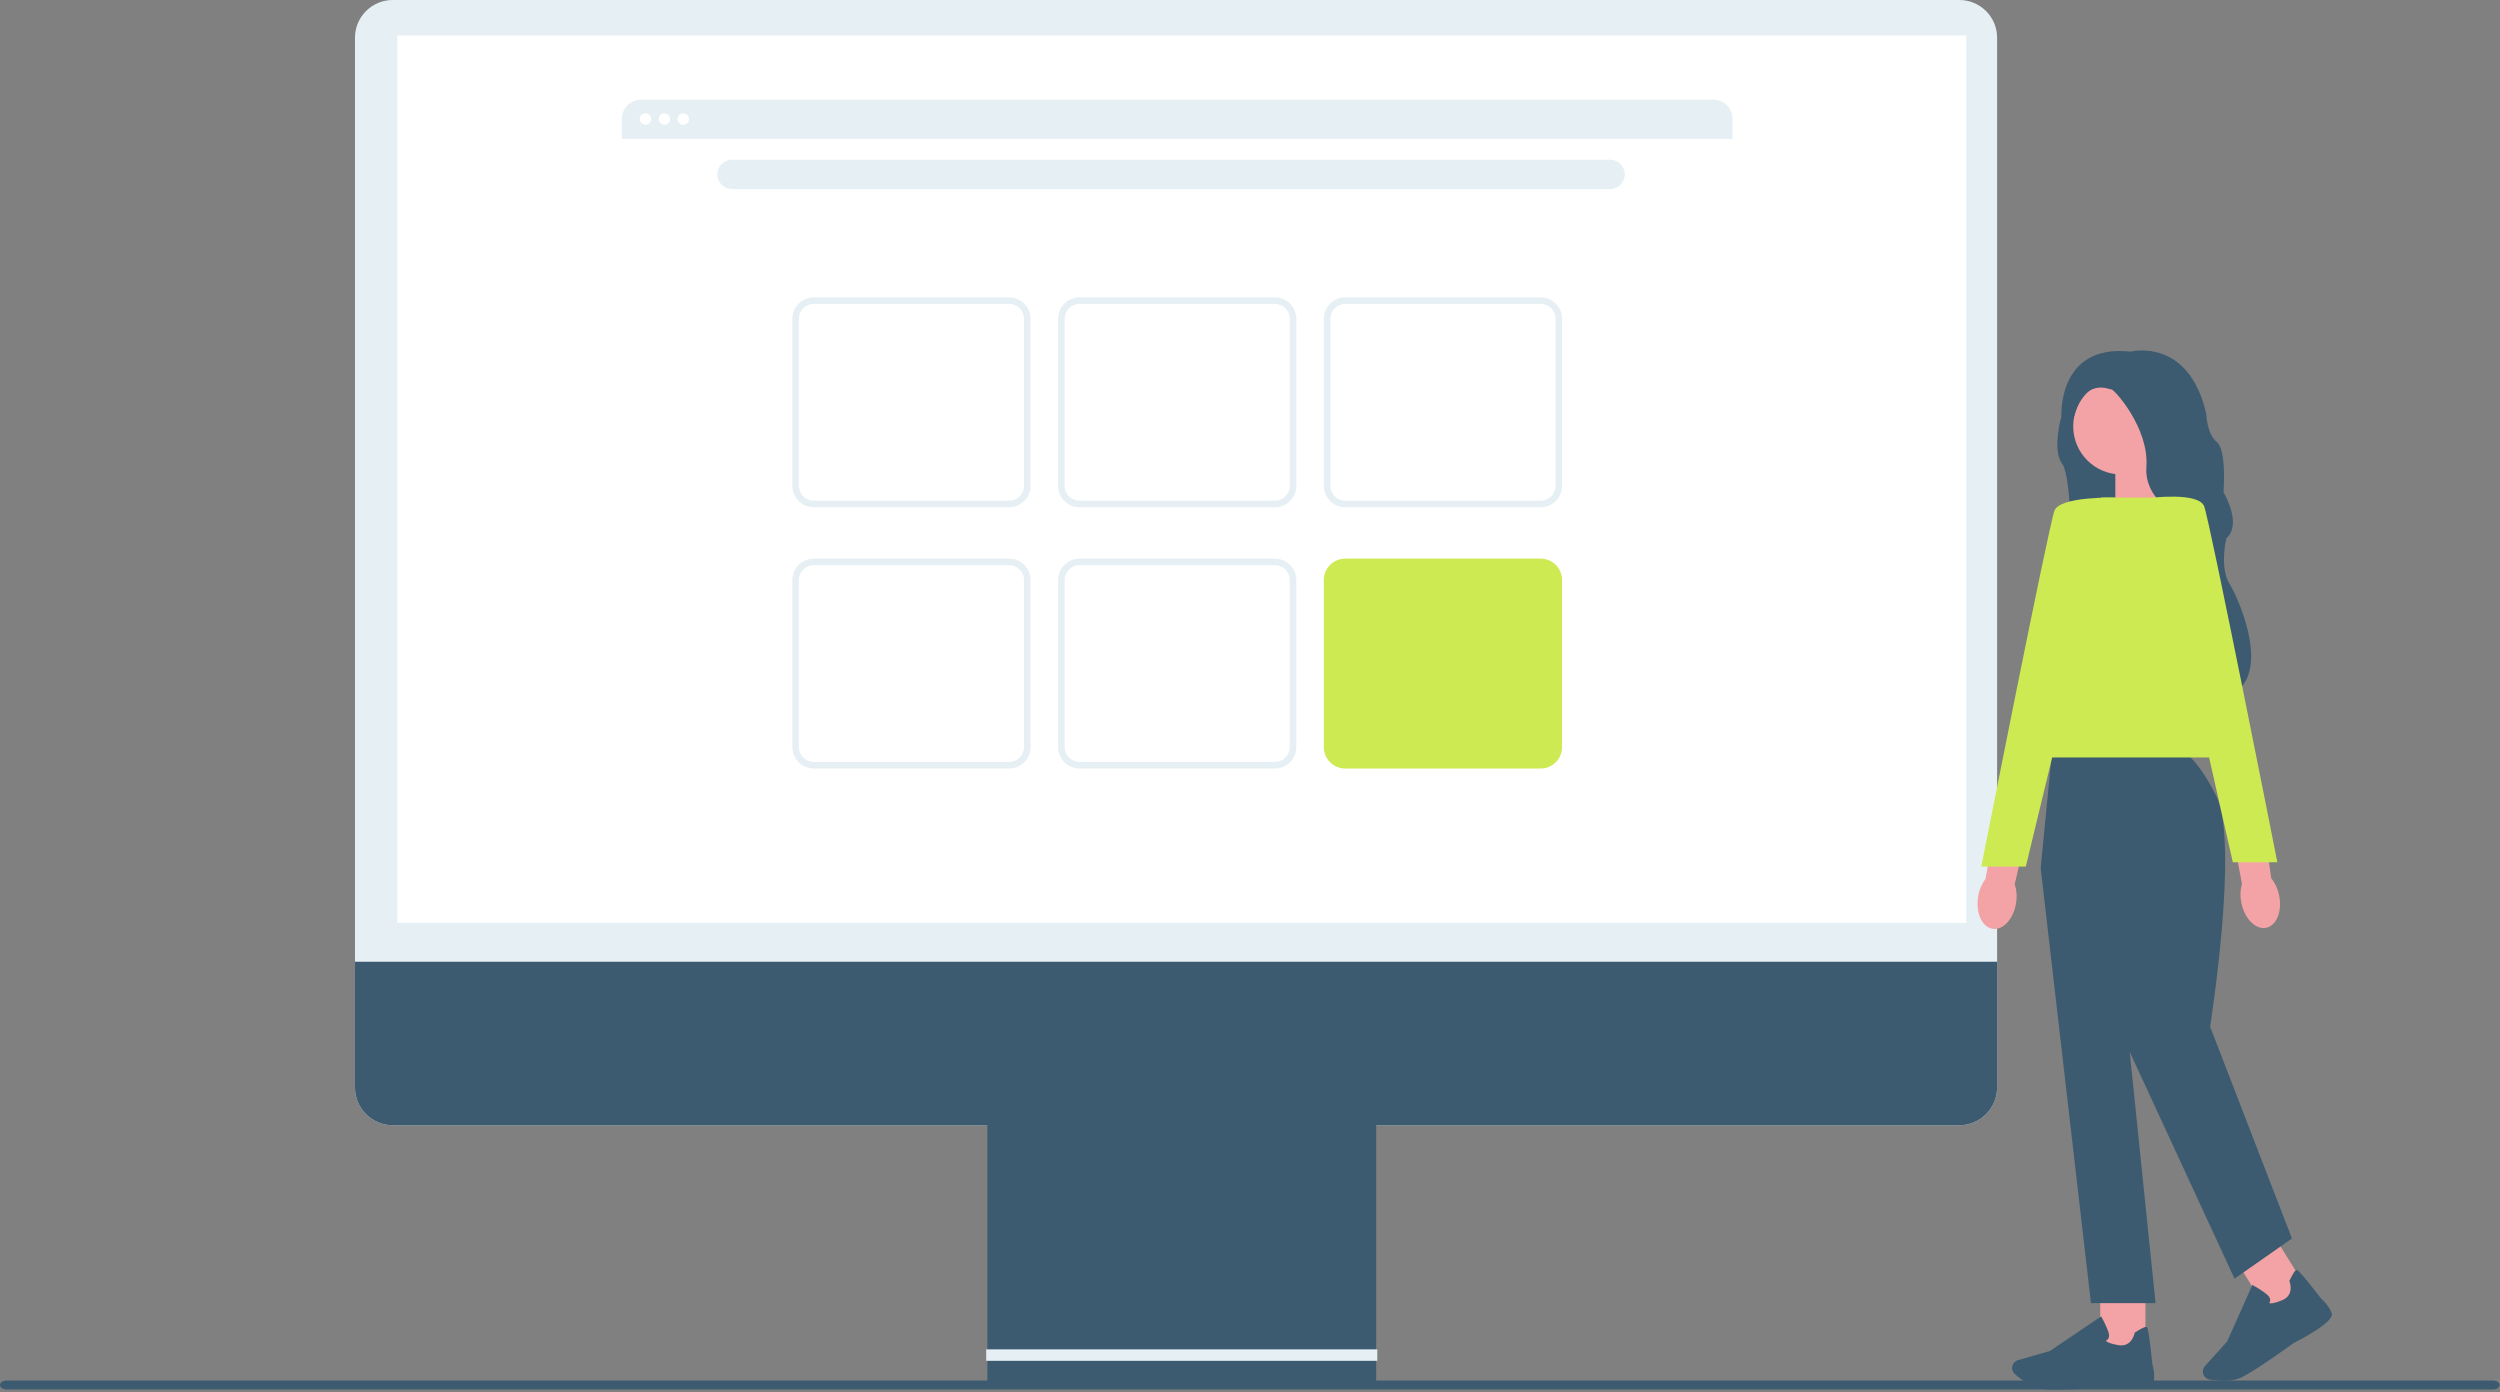
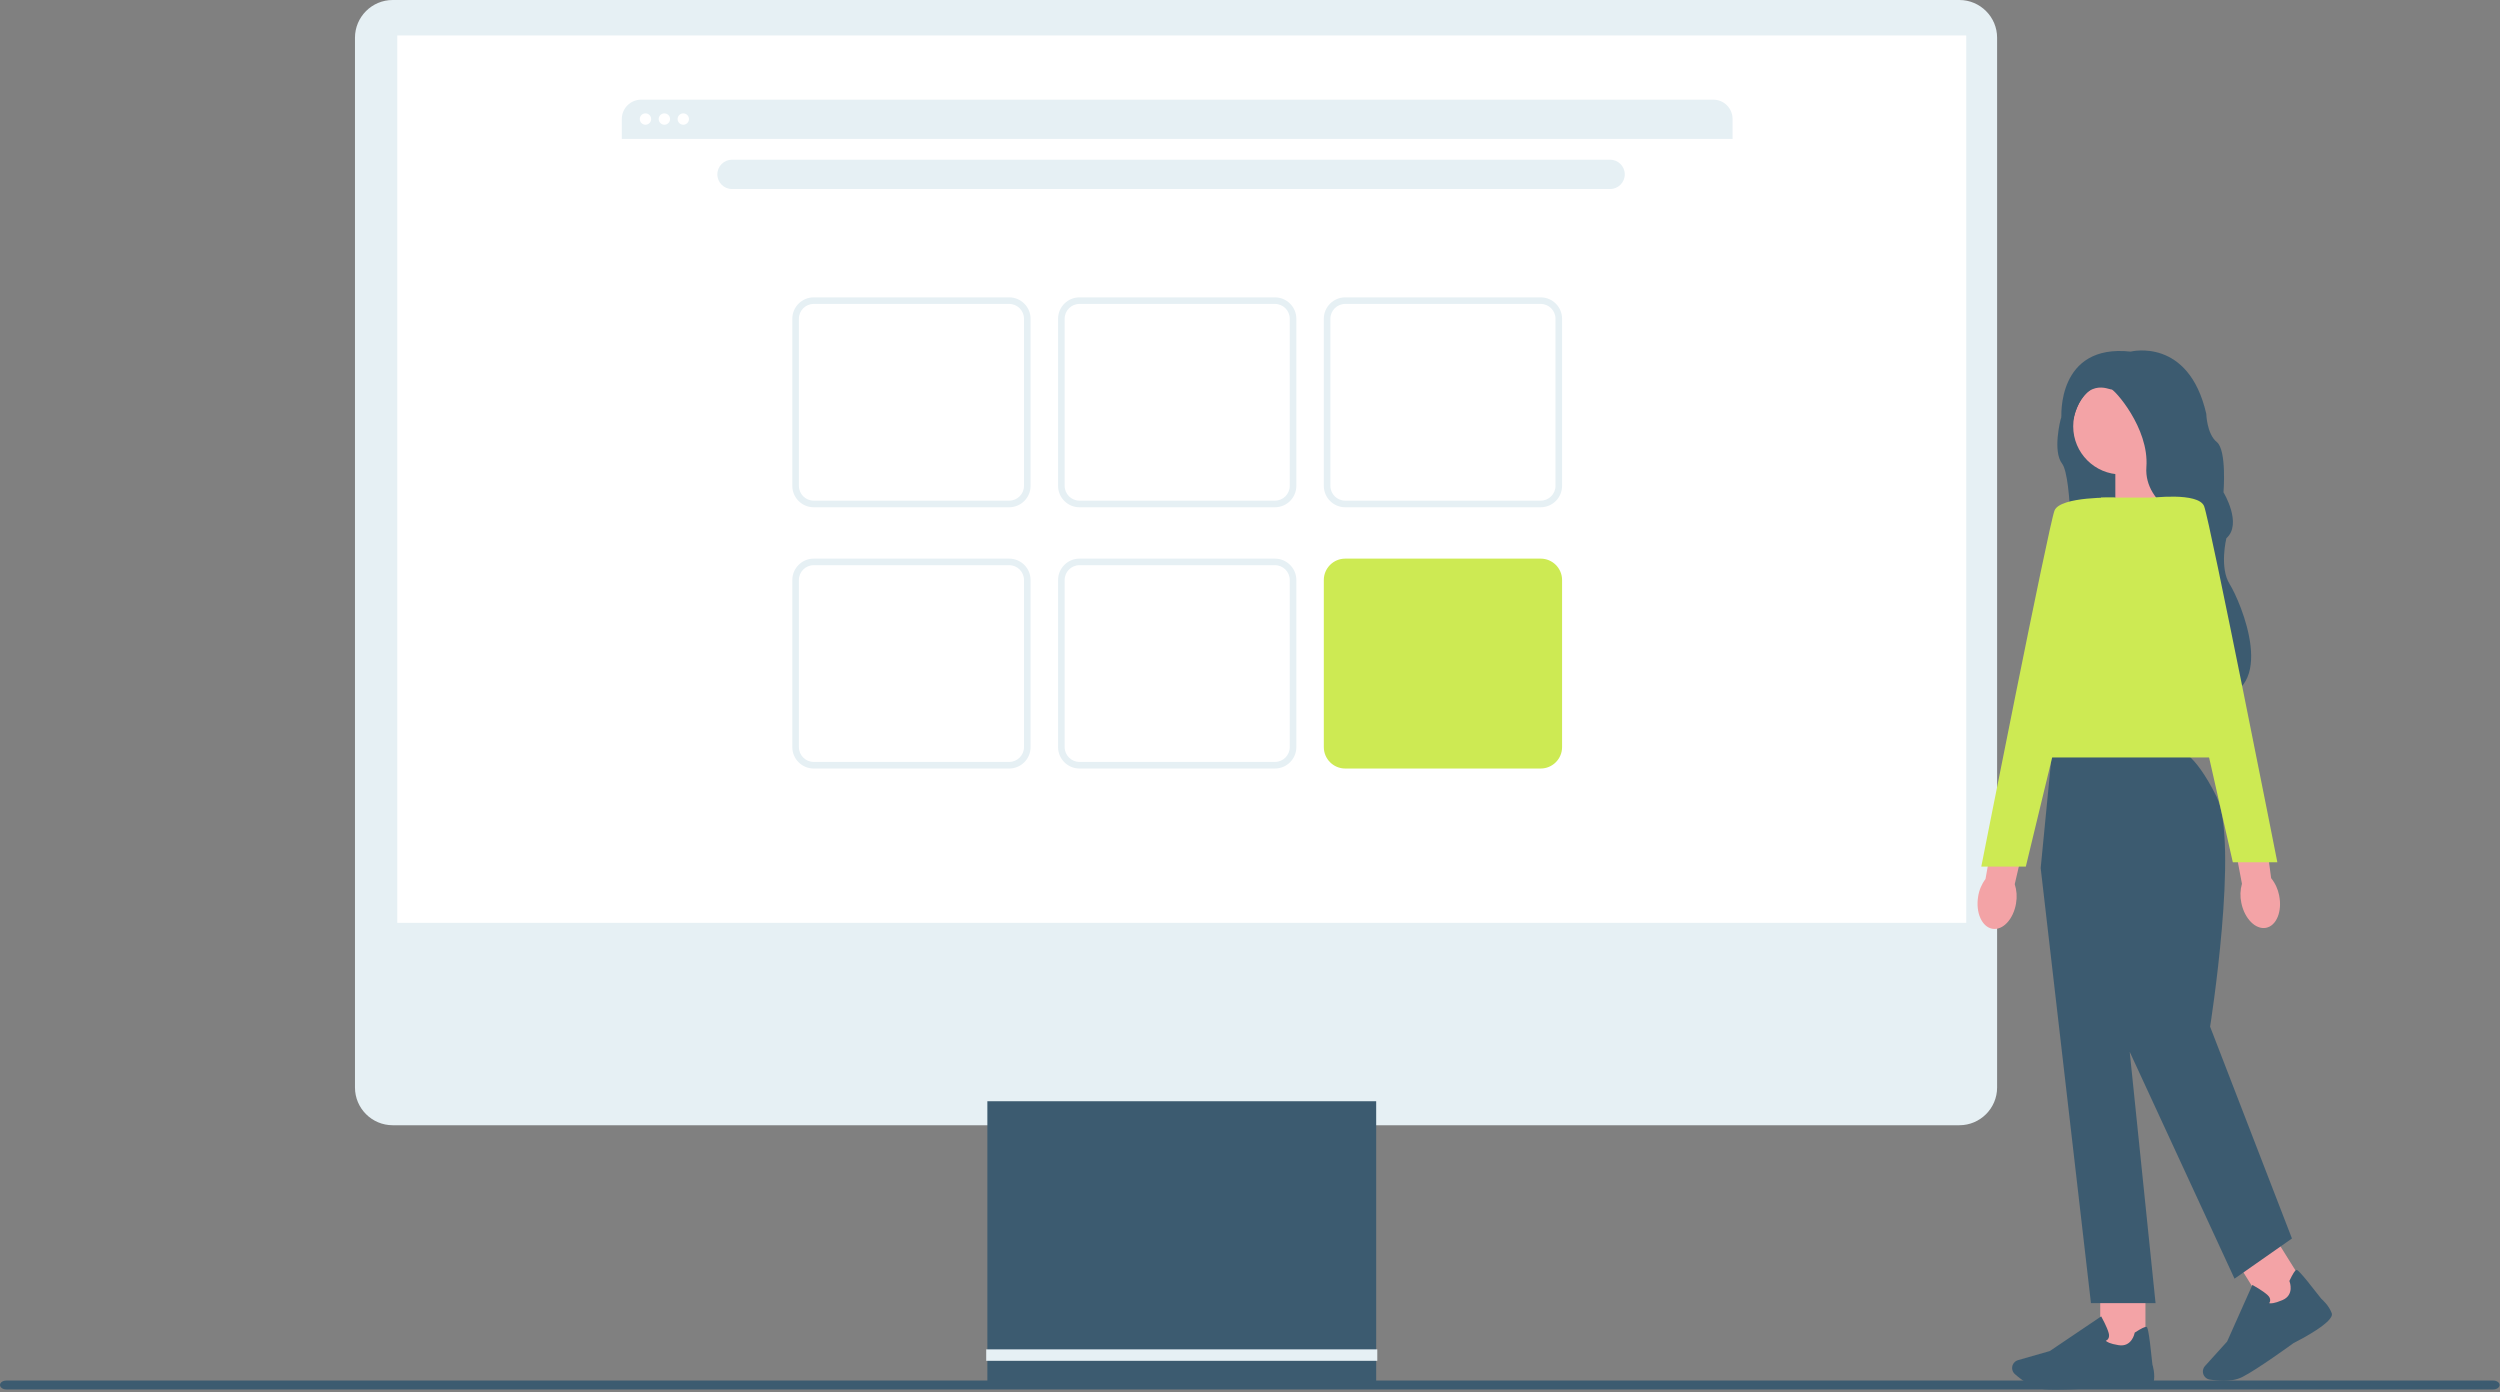
<svg xmlns="http://www.w3.org/2000/svg" width="950" height="529" viewBox="0 0 950 529" fill="none">
  <rect x="0" y="0" width="950" height="529" fill="#808080" stroke="none" />
  <g clip-path="url(#clip0_239_573)">
    <path d="M0 526.299C0 527.239 1.07 527.989 2.41 527.989H947.44C948.77 527.989 949.85 527.239 949.85 526.299C949.85 525.359 948.78 524.609 947.44 524.609H2.41C1.08 524.609 0 525.359 0 526.299Z" fill="#3C5B70" />
    <path d="M744.56 0H149.23C141.32 0 134.89 6.43 134.89 14.34V413.25C134.89 421.16 141.32 427.59 149.23 427.59H744.56C752.47 427.59 758.9 421.16 758.9 413.25V14.34C758.9 6.43 752.47 0 744.56 0Z" fill="#E6F0F4" />
    <path d="M747.17 13.471H150.97V350.681H747.17V13.471Z" fill="white" />
-     <path d="M758.9 365.449V413.249C758.9 421.159 752.47 427.589 744.56 427.589H149.23C141.32 427.589 134.89 421.159 134.89 413.249V365.449H758.9Z" fill="#3C5B70" />
    <path d="M522.95 418.471H375.2V526.241H522.95V418.471Z" fill="#3C5B70" />
    <path d="M523.37 512.76H374.76V517.11H523.37V512.76Z" fill="#E6F0F4" />
    <path d="M658.38 45.219V52.789H236.29V45.219C236.29 41.159 239.58 37.869 243.64 37.869H651.03C655.09 37.869 658.38 41.159 658.38 45.219Z" fill="#E6F0F4" />
    <path d="M245.28 47.4C246.473 47.4 247.44 46.433 247.44 45.24C247.44 44.047 246.473 43.08 245.28 43.08C244.087 43.08 243.12 44.047 243.12 45.24C243.12 46.433 244.087 47.4 245.28 47.4Z" fill="white" />
    <path d="M252.47 47.4C253.663 47.4 254.63 46.433 254.63 45.24C254.63 44.047 253.663 43.08 252.47 43.08C251.277 43.08 250.31 44.047 250.31 45.24C250.31 46.433 251.277 47.4 252.47 47.4Z" fill="white" />
    <path d="M259.65 47.4C260.843 47.4 261.81 46.433 261.81 45.24C261.81 44.047 260.843 43.08 259.65 43.08C258.457 43.08 257.49 44.047 257.49 45.24C257.49 46.433 258.457 47.4 259.65 47.4Z" fill="white" />
    <path d="M611.84 60.69H278.16C275.084 60.69 272.59 63.183 272.59 66.26C272.59 69.336 275.084 71.829 278.16 71.829H611.84C614.916 71.829 617.41 69.336 617.41 66.26C617.41 63.183 614.916 60.69 611.84 60.69Z" fill="#E6F0F4" />
    <path d="M383.49 192.76H309.21C304.73 192.76 301.08 189.11 301.08 184.63V121.13C301.08 116.65 304.73 113 309.21 113H383.49C387.97 113 391.62 116.65 391.62 121.13V184.63C391.62 189.11 387.97 192.76 383.49 192.76ZM309.21 115.49C306.1 115.49 303.58 118.02 303.58 121.12V184.62C303.58 187.73 306.11 190.25 309.21 190.25H383.49C386.6 190.25 389.12 187.72 389.12 184.62V121.12C389.12 118.01 386.59 115.49 383.49 115.49H309.21Z" fill="#E6F0F4" />
    <path d="M484.48 192.76H410.2C405.72 192.76 402.07 189.11 402.07 184.63V121.13C402.07 116.65 405.72 113 410.2 113H484.48C488.96 113 492.61 116.65 492.61 121.13V184.63C492.61 189.11 488.96 192.76 484.48 192.76ZM410.2 115.49C407.09 115.49 404.57 118.02 404.57 121.12V184.62C404.57 187.73 407.1 190.25 410.2 190.25H484.48C487.59 190.25 490.11 187.72 490.11 184.62V121.12C490.11 118.01 487.58 115.49 484.48 115.49H410.2Z" fill="#E6F0F4" />
    <path d="M585.46 192.76H511.18C506.7 192.76 503.05 189.11 503.05 184.63V121.13C503.05 116.65 506.7 113 511.18 113H585.46C589.94 113 593.59 116.65 593.59 121.13V184.63C593.59 189.11 589.94 192.76 585.46 192.76ZM511.18 115.49C508.07 115.49 505.55 118.02 505.55 121.12V184.62C505.55 187.73 508.08 190.25 511.18 190.25H585.46C588.57 190.25 591.09 187.72 591.09 184.62V121.12C591.09 118.01 588.56 115.49 585.46 115.49H511.18Z" fill="#E6F0F4" />
    <path d="M383.49 292.039H309.21C304.73 292.039 301.08 288.389 301.08 283.909V220.409C301.08 215.929 304.73 212.279 309.21 212.279H383.49C387.97 212.279 391.62 215.929 391.62 220.409V283.909C391.62 288.389 387.97 292.039 383.49 292.039ZM309.21 214.769C306.1 214.769 303.58 217.299 303.58 220.399V283.899C303.58 287.009 306.11 289.529 309.21 289.529H383.49C386.6 289.529 389.12 286.999 389.12 283.899V220.399C389.12 217.289 386.59 214.769 383.49 214.769H309.21Z" fill="#E6F0F4" />
    <path d="M484.48 292.039H410.2C405.72 292.039 402.07 288.389 402.07 283.909V220.409C402.07 215.929 405.72 212.279 410.2 212.279H484.48C488.96 212.279 492.61 215.929 492.61 220.409V283.909C492.61 288.389 488.96 292.039 484.48 292.039ZM410.2 214.769C407.09 214.769 404.57 217.299 404.57 220.399V283.899C404.57 287.009 407.1 289.529 410.2 289.529H484.48C487.59 289.529 490.11 286.999 490.11 283.899V220.399C490.11 217.289 487.58 214.769 484.48 214.769H410.2Z" fill="#E6F0F4" />
    <path d="M585.46 292.039H511.18C506.7 292.039 503.05 288.389 503.05 283.909V220.409C503.05 215.929 506.7 212.279 511.18 212.279H585.46C589.94 212.279 593.59 215.929 593.59 220.409V283.909C593.59 288.389 589.94 292.039 585.46 292.039Z" fill="#CDEA53" />
    <path d="M786.54 150.659L798.81 141.109C798.81 141.109 812.81 145.469 813.17 145.649C813.53 145.829 834.9 195.389 834.9 195.389C834.9 195.389 780.16 223.409 784.16 220.669C788.16 217.949 787.33 181.019 783.61 176.209C779.88 171.389 783.06 159.289 783.06 159.289L786.51 150.649H786.53L786.54 150.659Z" fill="#3C5B70" />
    <path d="M820.46 172.99H803.83V199.39L822.17 193.36L820.46 172.99Z" fill="#F3A3A6" />
    <path d="M766.1 343.241C766.53 340.831 766.36 338.341 765.6 335.981L771.4 311.051L759.03 308.461L754.49 334.031C753.01 335.991 752.05 338.291 751.69 340.711C750.69 346.761 753.12 352.241 757.1 352.931C761.08 353.631 765.11 349.291 766.11 343.241H766.1Z" fill="#F3A3A6" />
    <path d="M815.27 488.92H798.09V513.29H815.27V488.92Z" fill="#F3A3A6" />
    <path d="M781.37 528.05C788.91 528.05 799.92 527.26 800 527.25C802.95 527.51 817.65 528.67 818.38 525.31C819.05 522.22 818.06 518.99 817.92 518.54C816.5 504.49 815.98 504.32 815.66 504.23C815.16 504.08 813.7 504.78 811.33 506.31L811.18 506.41L811.15 506.58C811.11 506.79 810.06 511.95 805.08 511.17C801.67 510.63 800.56 509.87 800.21 509.5C800.5 509.37 800.86 509.14 801.11 508.75C801.48 508.18 801.54 507.44 801.3 506.55C800.66 504.22 798.74 500.77 798.66 500.62L798.44 500.23L778.92 513.4L766.86 516.85C765.95 517.1 765.22 517.76 764.85 518.63C764.34 519.84 764.65 521.26 765.64 522.14C767.83 524.11 772.19 527.48 776.75 527.9C777.96 528.01 779.57 528.06 781.38 528.06L781.37 528.05Z" fill="#3C5B70" />
    <path d="M864.186 469.782L849.609 478.873L862.505 499.551L877.082 490.46L864.186 469.782Z" fill="#F3A3A6" />
    <path d="M844.82 524.72C847.22 524.72 849.87 524.38 852.1 523.25C857.73 520.42 871.42 510.47 871.5 510.4C874.13 509.07 887.22 502.27 886.06 499.03C884.99 496.05 882.44 493.83 882.09 493.53C873.45 482.35 872.93 482.49 872.61 482.58C872.1 482.72 871.24 484.08 870.03 486.63L869.96 486.79L870.03 486.95C870.11 487.16 871.95 492.09 867.31 494.05C864.13 495.4 862.79 495.35 862.3 495.21C862.48 494.94 862.66 494.56 862.67 494.09C862.69 493.41 862.35 492.74 861.67 492.12C859.89 490.48 856.44 488.57 856.29 488.49L855.9 488.28L846.3 509.79L837.89 519.09C837.25 519.79 836.98 520.73 837.13 521.67C837.34 522.97 838.36 524 839.66 524.23C840.98 524.46 842.83 524.71 844.85 524.71L844.82 524.72Z" fill="#3C5B70" />
    <path d="M827.92 285.109C827.92 285.109 833.49 285.109 842.22 302.569C850.95 320.039 839.84 390.139 839.84 390.139L870.94 470.619L849.12 485.899L809.29 399.699L819.11 495.179H794.56L775.46 329.859L779.82 285.119H827.92V285.109Z" fill="#3C5B70" />
    <path d="M831.66 189.08H798.38L768.37 287.84H851.84L831.66 189.08Z" fill="#CDEA53" />
    <path d="M803.64 189.09L769.81 329.31H752.89C752.89 329.31 778.53 199.46 780.72 194C782.9 188.54 803.63 189.09 803.63 189.09H803.64Z" fill="#CDEA53" />
    <path d="M806.1 180.29C816.196 180.29 824.38 172.106 824.38 162.01C824.38 151.915 816.196 143.73 806.1 143.73C796.004 143.73 787.82 151.915 787.82 162.01C787.82 172.106 796.004 180.29 806.1 180.29Z" fill="#F3A3A6" />
    <path d="M783.33 158.68L787.81 159.44C791.99 142.7 801.46 148.17 802.36 147.98C803.26 147.79 816.72 162.52 815.63 177.44C814.54 192.35 833.82 199.34 833.82 199.34C833.82 199.34 840.56 212 834.55 234.91C828.54 257.82 841.28 265.51 841.28 265.51C866.38 263.38 851.29 228.36 847.29 222C843.29 215.63 846.02 204.54 846.02 204.54C852.21 199.08 844.93 187.08 844.93 187.08C844.93 187.08 846.21 171.07 842.39 167.98C838.57 164.89 838.39 157.25 838.39 157.25C831.65 127.97 809.65 133.61 809.65 133.61C781.46 130.52 783.34 158.67 783.34 158.67L783.33 158.68Z" fill="#3C5B70" />
    <path d="M866.09 340.31C865.63 337.9 864.59 335.63 863.04 333.7L859.6 308.33L847.11 310.31L851.94 335.83C851.27 338.19 851.19 340.67 851.7 343.07C852.91 349.08 857.12 353.33 861.09 352.57C865.06 351.81 867.3 346.32 866.08 340.31H866.09Z" fill="#F3A3A6" />
    <path d="M848.47 327.66H865.39C865.39 327.66 839.75 197.81 837.56 192.35C835.38 186.89 817.12 189.21 817.12 189.21L848.47 327.66Z" fill="#CDEA53" />
  </g>
  <defs>
    <clipPath id="clip0_239_573">
      <rect width="949.85" height="528.05" fill="white" />
    </clipPath>
  </defs>
</svg>